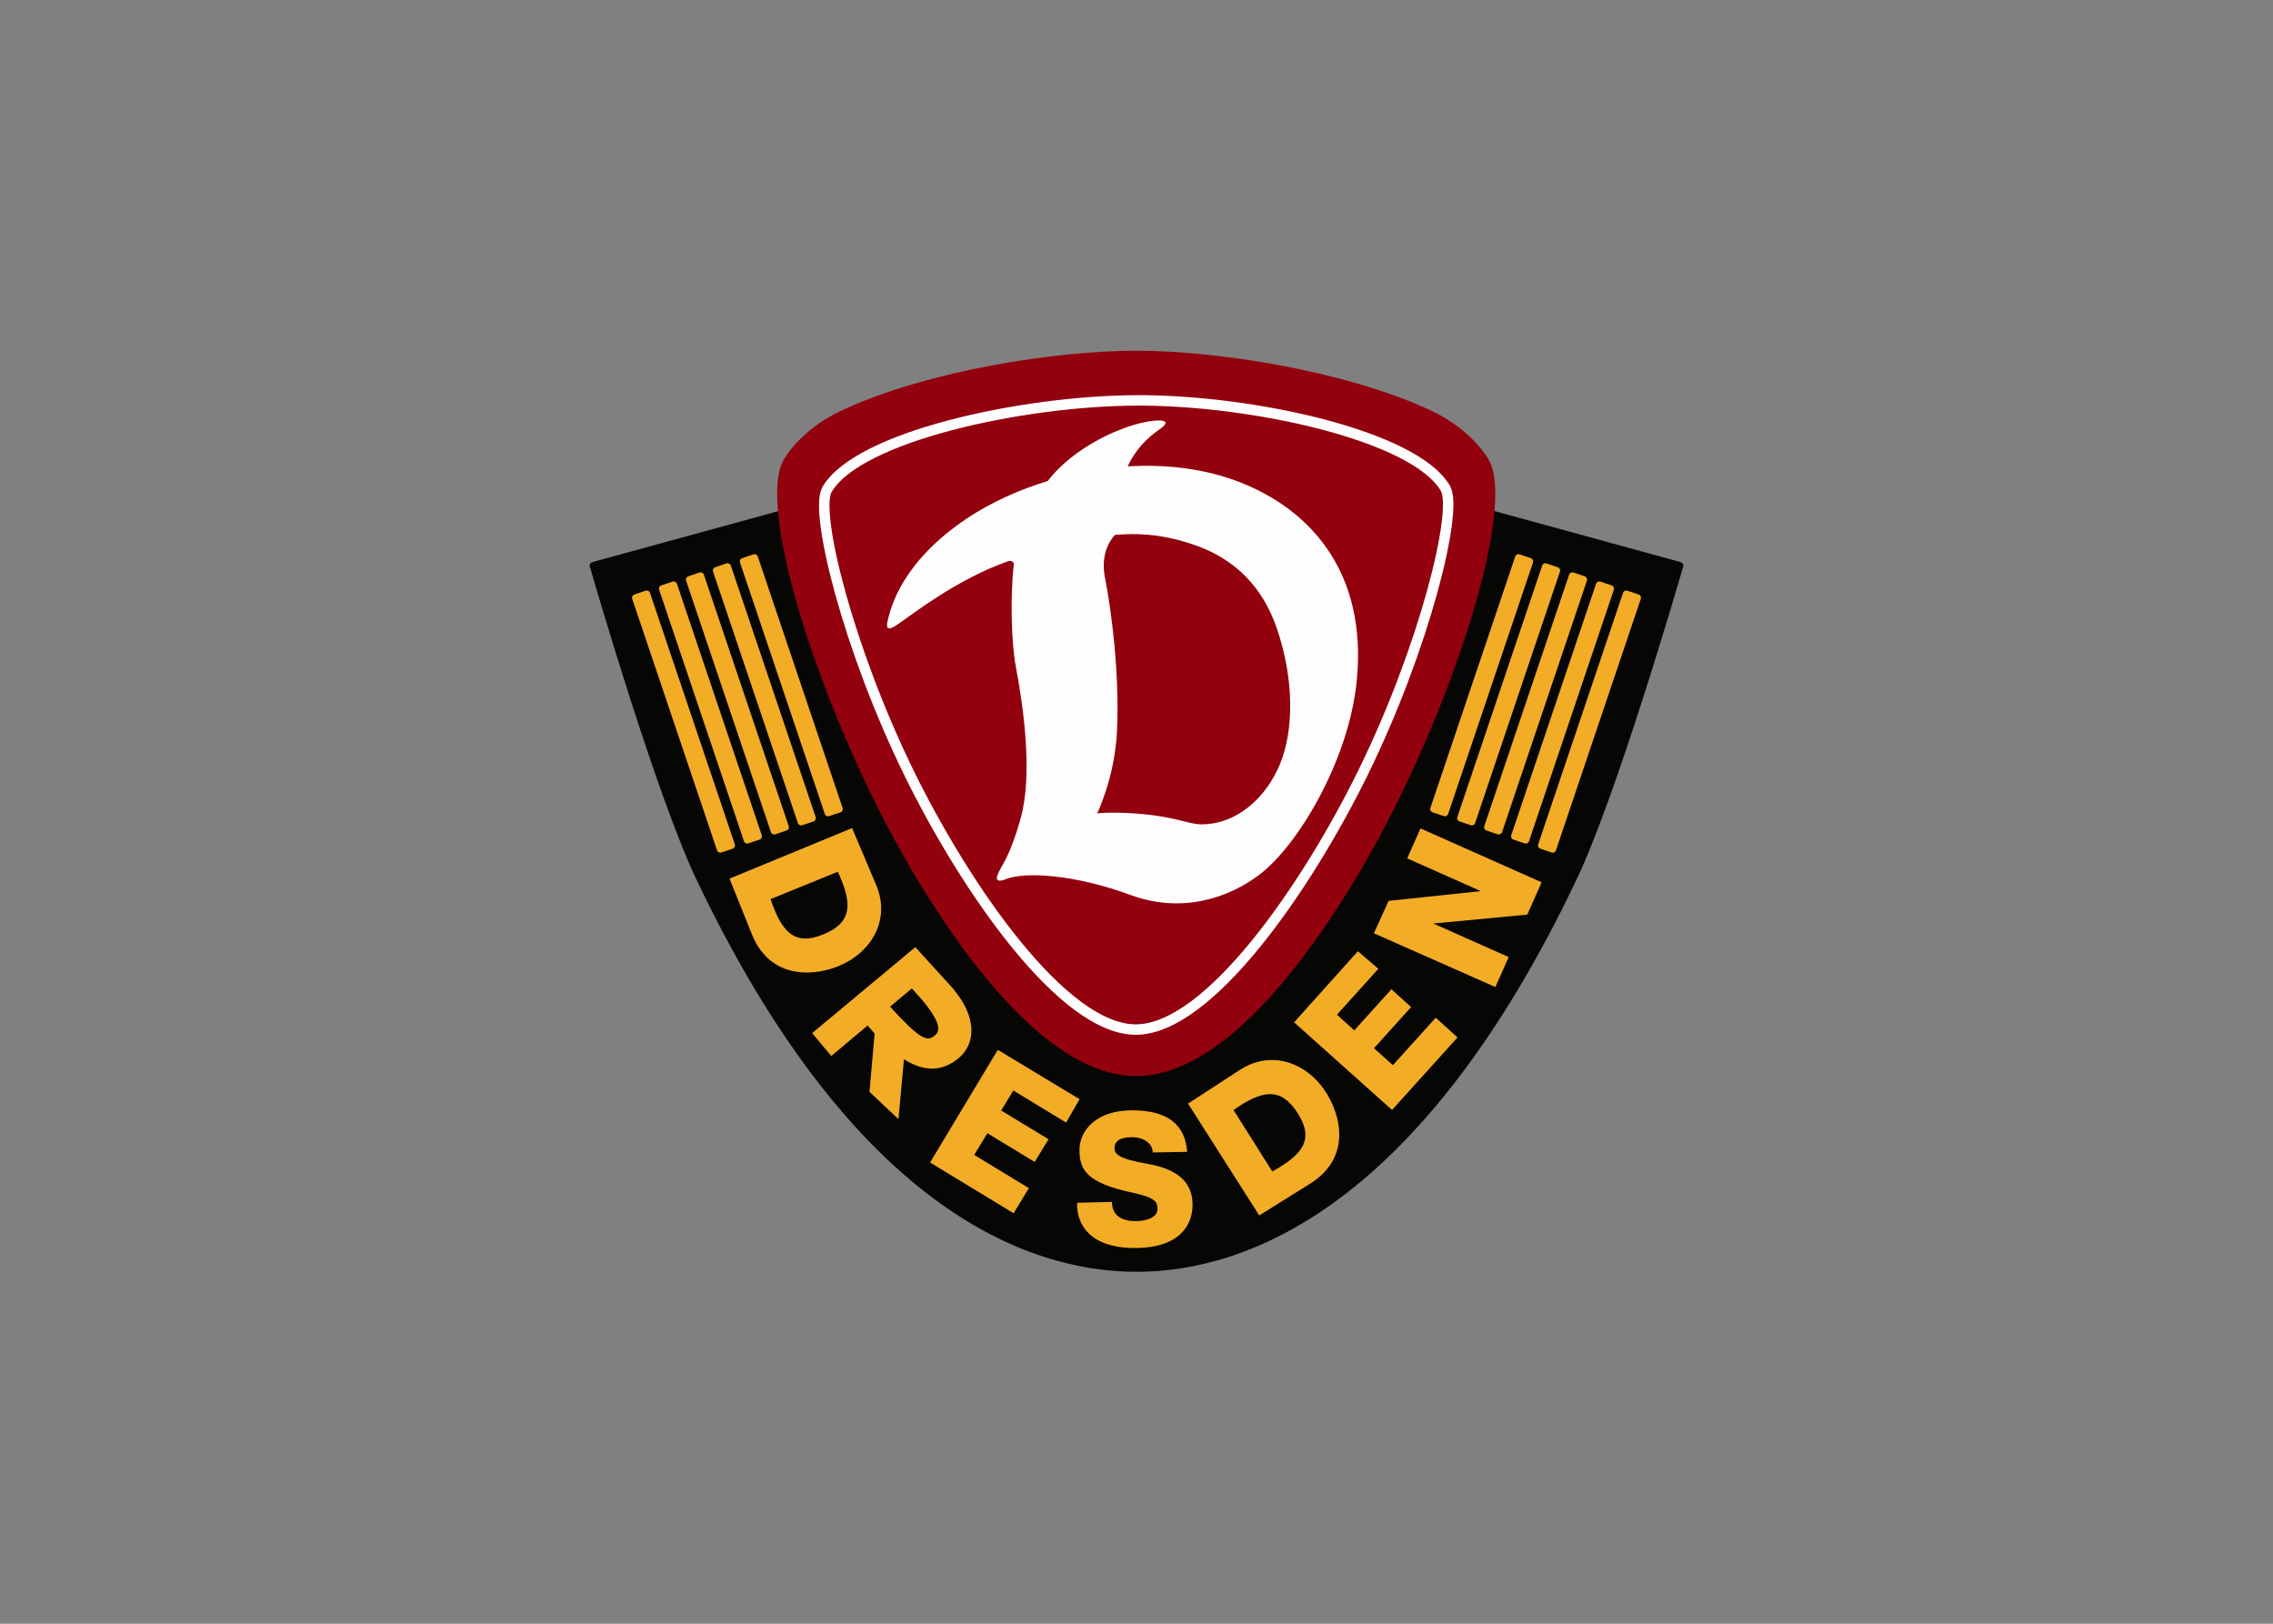
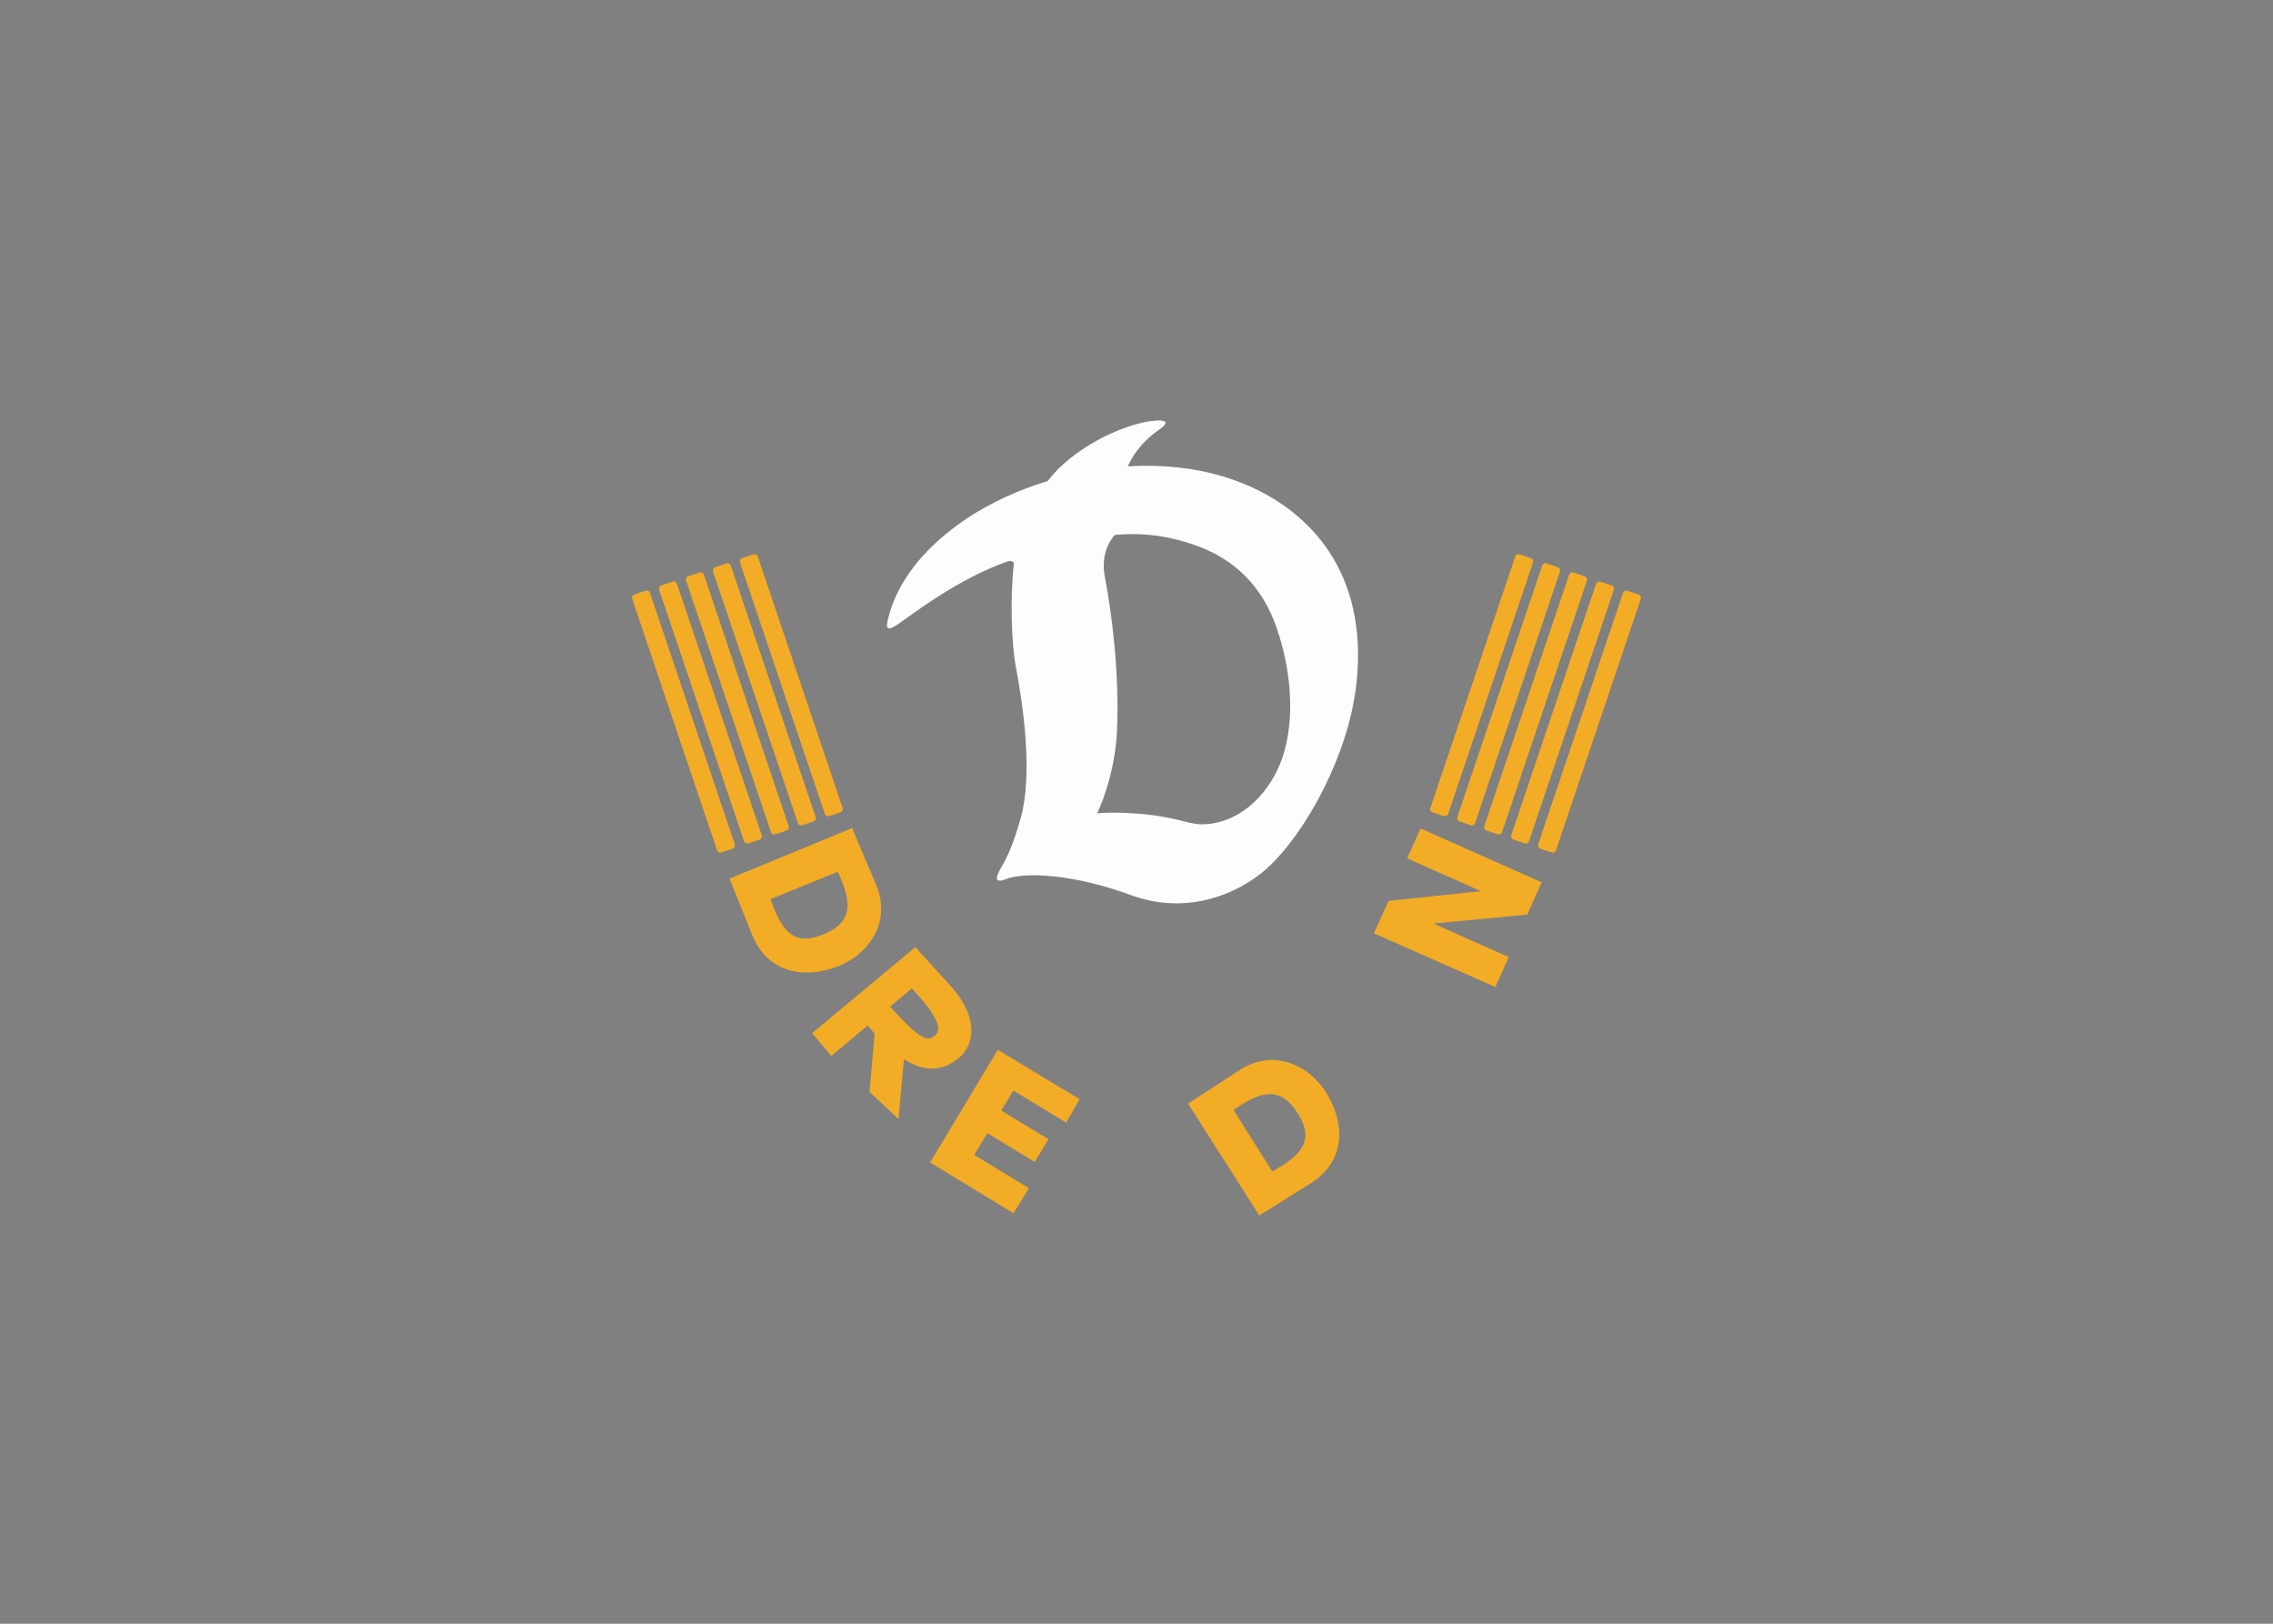
<svg xmlns="http://www.w3.org/2000/svg" clip-rule="evenodd" fill-rule="evenodd" viewBox="0 0 560 400">
  <rect x="0" y="0" width="560" height="400" fill="#808080" stroke="none" />
  <g fill-rule="nonzero" transform="matrix(.195 0 0 .195 280 108.092)">
-     <path d="m687.161 155.689c1.587.435 4.531 2.245 3.529 5.721-10.566 36.653-85.426 291.934-134.619 395.238-197.22 414.16-416.754 495.712-556.071 495.712s-358.851-81.552-556.071-495.712c-49.193-103.304-124.053-358.585-134.619-395.238-1.002-3.476 1.942-5.286 3.529-5.721l687.161-188.231z" fill="#060604" />
    <g fill="#f3ac26">
      <path d="m-377.366 546.952-85.001 34.634c14.126 41.294 30.026 59.497 66.409 44.672 37.924-15.452 36.692-40.091 18.592-79.306zm48.388 16.535c19.519 46.079-8.192 87.796-49.608 103.514-37.397 14.193-86.32 11.278-107.372-41.094l-28.239-70.252 154.848-63.865z" />
      <path d="m-232.214 694.181c-1.05-1.23-2.128-2.474-3.257-3.714l-43.983-48.243-130.313 108.588 24.15 28.933 45.883-38.518c3.01 3.588 5.976 6.978 8.882 10.171l-6.516 73.605 36.665 34.531 6.881-75.657c29.257 18.393 51.548 13.3 69.38-1.679 20.057-16.849 24.799-49.919-7.772-88.017zm-38.399 15.035c23.529 28.068 22.495 38.701 16.299 44.261-10.231 9.181-19.654 4.783-57.027-36.072l27.476-23.018c5.079 5.413 9.5 10.353 13.252 14.829z" />
      <path d="m-175.239 771.959 103.363 62.354-17.054 29.53-66.691-40.517-15.342 25.252 59.784 36.321-17.439 28.705-59.785-36.321-16.653 27.41 69.065 41.96-19.275 31.726-105.54-64.12z" />
-       <path d="m20.464 901.565 43.571-.715c-2.5-33.571-23.571-52.5-69.642-52.5-46.072 0-66.429 26.072-66.429 50 0 23.929 7.5 41.429 66.429 53.929 30.21 6.408 32.142 12.143 32.142 21.071 0 8.929-11.428 15-27.5 15-16.071 0-30-5.896-30-24.285l-43.928 1.071s-6.429 57.144 72.857 57.144c58.214 0 72.857-30.715 72.857-54.287 0-23.571-11.91-44.266-57.5-52.143-35.051-6.056-41.071-11.785-41.071-20 0-8.214 6.785-13.571 21.785-13.571s26.429 7.857 26.429 19.286z" />
      <path d="m453.425 692.608 16.838-37.853-95.284-42.384 118.763-11.276 18.144-40.79-153.041-68.077-16.838 37.853 92.999 41.368-116.478 12.292-18.616 40.971z" />
      <path d="m122.584 847.956 48.966 77.633c38.187-21.131 53.329-39.969 32.369-73.198-21.847-34.637-45.891-29.114-81.335-4.435zm7.817-50.534c41.955-27.277 87.875-7.29 110.594 30.739 20.516 34.338 26.202 83.017-21.681 112.904l-64.23 40.091-89.964-141.292z" />
-       <path d="m199.103 737.188 80.625-89.841 25.81 22.288-52.302 57.913 21.928 19.803 46.886-51.915 24.926 22.511-46.885 51.916 23.803 21.496 54.163-59.975 27.551 24.882-82.769 91.648z" />
      <path d="m614.695 194.61-107.207 317.769c-.76 2.254.458 4.686 2.732 5.453l14.247 4.806c2.274.768 4.717-.429 5.477-2.683l107.208-317.768c.76-2.254-.459-4.686-2.733-5.453l-14.246-4.807c-2.274-.767-4.717.43-5.478 2.683zm-34.046-11.486-107.208 317.769c-.76 2.253.459 4.685 2.733 5.452l14.246 4.807c2.274.767 4.717-.43 5.478-2.683l107.207-317.769c.76-2.254-.458-4.685-2.733-5.453l-14.246-4.806c-2.274-.767-4.717.429-5.477 2.683zm-34.047-11.487-107.207 317.769c-.761 2.254.458 4.686 2.732 5.453l14.247 4.806c2.274.768 4.717-.429 5.477-2.683l107.207-317.768c.761-2.254-.458-4.686-2.732-5.453l-14.247-4.807c-2.274-.767-4.717.43-5.477 2.683zm-34.047-11.486-107.207 317.769c-.76 2.253.458 4.685 2.732 5.452l14.247 4.807c2.274.767 4.717-.43 5.477-2.683l107.208-317.769c.76-2.254-.459-4.686-2.733-5.453l-14.246-4.806c-2.275-.767-4.717.429-5.478 2.683zm-34.046-11.487-107.208 317.769c-.76 2.254.459 4.686 2.733 5.453l14.246 4.806c2.274.768 4.717-.429 5.478-2.683l107.207-317.768c.76-2.254-.458-4.686-2.732-5.453l-14.247-4.807c-2.274-.767-4.717.43-5.477 2.683zm-1093.204 45.946 107.207 317.769c.76 2.254-.458 4.686-2.732 5.453l-14.247 4.806c-2.274.768-4.717-.429-5.477-2.683l-107.208-317.768c-.76-2.254.459-4.686 2.733-5.453l14.246-4.807c2.274-.767 4.717.43 5.478 2.683zm34.046-11.486 107.208 317.769c.76 2.253-.459 4.685-2.733 5.452l-14.246 4.807c-2.274.767-4.717-.43-5.478-2.683l-107.207-317.769c-.76-2.254.458-4.685 2.733-5.453l14.246-4.806c2.274-.767 4.717.429 5.477 2.683zm34.047-11.487 107.207 317.769c.761 2.254-.458 4.686-2.732 5.453l-14.247 4.806c-2.274.768-4.717-.429-5.477-2.683l-107.207-317.768c-.761-2.254.458-4.686 2.732-5.453l14.247-4.807c2.274-.767 4.717.43 5.477 2.683zm34.047-11.486 107.207 317.769c.76 2.253-.458 4.685-2.732 5.452l-14.247 4.807c-2.274.767-4.717-.43-5.477-2.683l-107.208-317.769c-.76-2.254.459-4.686 2.733-5.453l14.246-4.806c2.275-.767 4.717.429 5.478 2.683zm34.046-11.487 107.208 317.769c.76 2.254-.459 4.686-2.733 5.453l-14.246 4.806c-2.274.768-4.717-.429-5.478-2.683l-107.207-317.768c-.76-2.254.458-4.686 2.732-5.453l14.247-4.807c2.274-.767 4.717.43 5.477 2.683z" />
    </g>
  </g>
  <g transform="matrix(.195 0 0 .195 246.503 146.781)">
-     <path d="m542.47-234.717c43.781 20.248 66.264 49.198 73.931 62.007 38.476 64.279-56.821 348.502-170.969 535.38-84.357 138.108-181.471 244.014-274.003 244.014-92.533 0-189.647-105.906-274.004-244.014-114.148-186.878-209.445-471.101-170.969-535.38 7.667-12.809 30.15-41.759 73.931-62.007 107.922-49.91 269.219-74.921 371.042-74.921 101.822 0 263.12 25.011 371.041 74.921z" fill="#93000e" fill-rule="nonzero" />
-     <path d="m-115 225.076c-77.445-157.534-120.623-330.988-104.286-359.285 38.659-66.959 245.314-111.99 390.715-112.704 145.396-.715 352.055 44.316 390.714 111.275 16.338 28.298-26.841 201.752-104.286 359.286-71.251 144.936-194.412 323.571-286.428 324.286-92.025.714-215.177-177.921-286.429-322.858z" fill="none" stroke="#fdfdfd" stroke-width="13.2" />
    <path d="m200.522-221.544c-2.089-.023-4.502.107-7.125.375-38.436 3.925-102.245 34.194-133.687 76.062-37.904 11.582-72.659 27.74-101.125 46.625-84.03 55.749-97.19 114.206-100.719 127.844-2.697 10.423-2.1 16.096 10.719 7.688 16.407-10.762 74.176-57.226 140.151-80.466 5.091-1.794 8.378.454 7.993 3.843-4.798 42.3-2.818 100.939 2.543 128.935 9.643 50.357 21.827 137.136 5.907 192.594-15.115 52.651-23.861 57.015-29.094 70.969-2.364 6.303.796 8.921 10 5.187 24.526-9.951 87.473-6.259 158.187 19.813 64.37 23.732 123.777 4.125 163.063-25.875 49.392-37.718 112.747-145.112 122.656-244.125 13.829-138.181-59.208-216.329-145.719-250.719-44.946-17.868-94.574-23.711-143.531-20.75 5.25-11.995 16.471-30.362 39.625-46.375 12.197-8.435 9.208-11.526.156-11.625zm-35.031 143.562c26.348-.143 51.281 4.032 78.781 13.407 52.372 17.853 86.801 53.867 104.313 104.281 22.966 66.115 21.78 130.625 4.625 172.5-17.116 41.779-53.552 76.437-99.625 76.437-16.837 0-33.28-10.436-85.719-13.875-30.797-2.019-45.812.032-45.812.032s22.463-45.197 25.125-104.813c3.225-72.251-6.867-150.305-15.344-193.625-3.972-20.297.376-39.697 12.625-53.344 7.144-.613 14.147-.962 21.031-1z" fill="#fdfdfd" fill-rule="nonzero" />
  </g>
</svg>